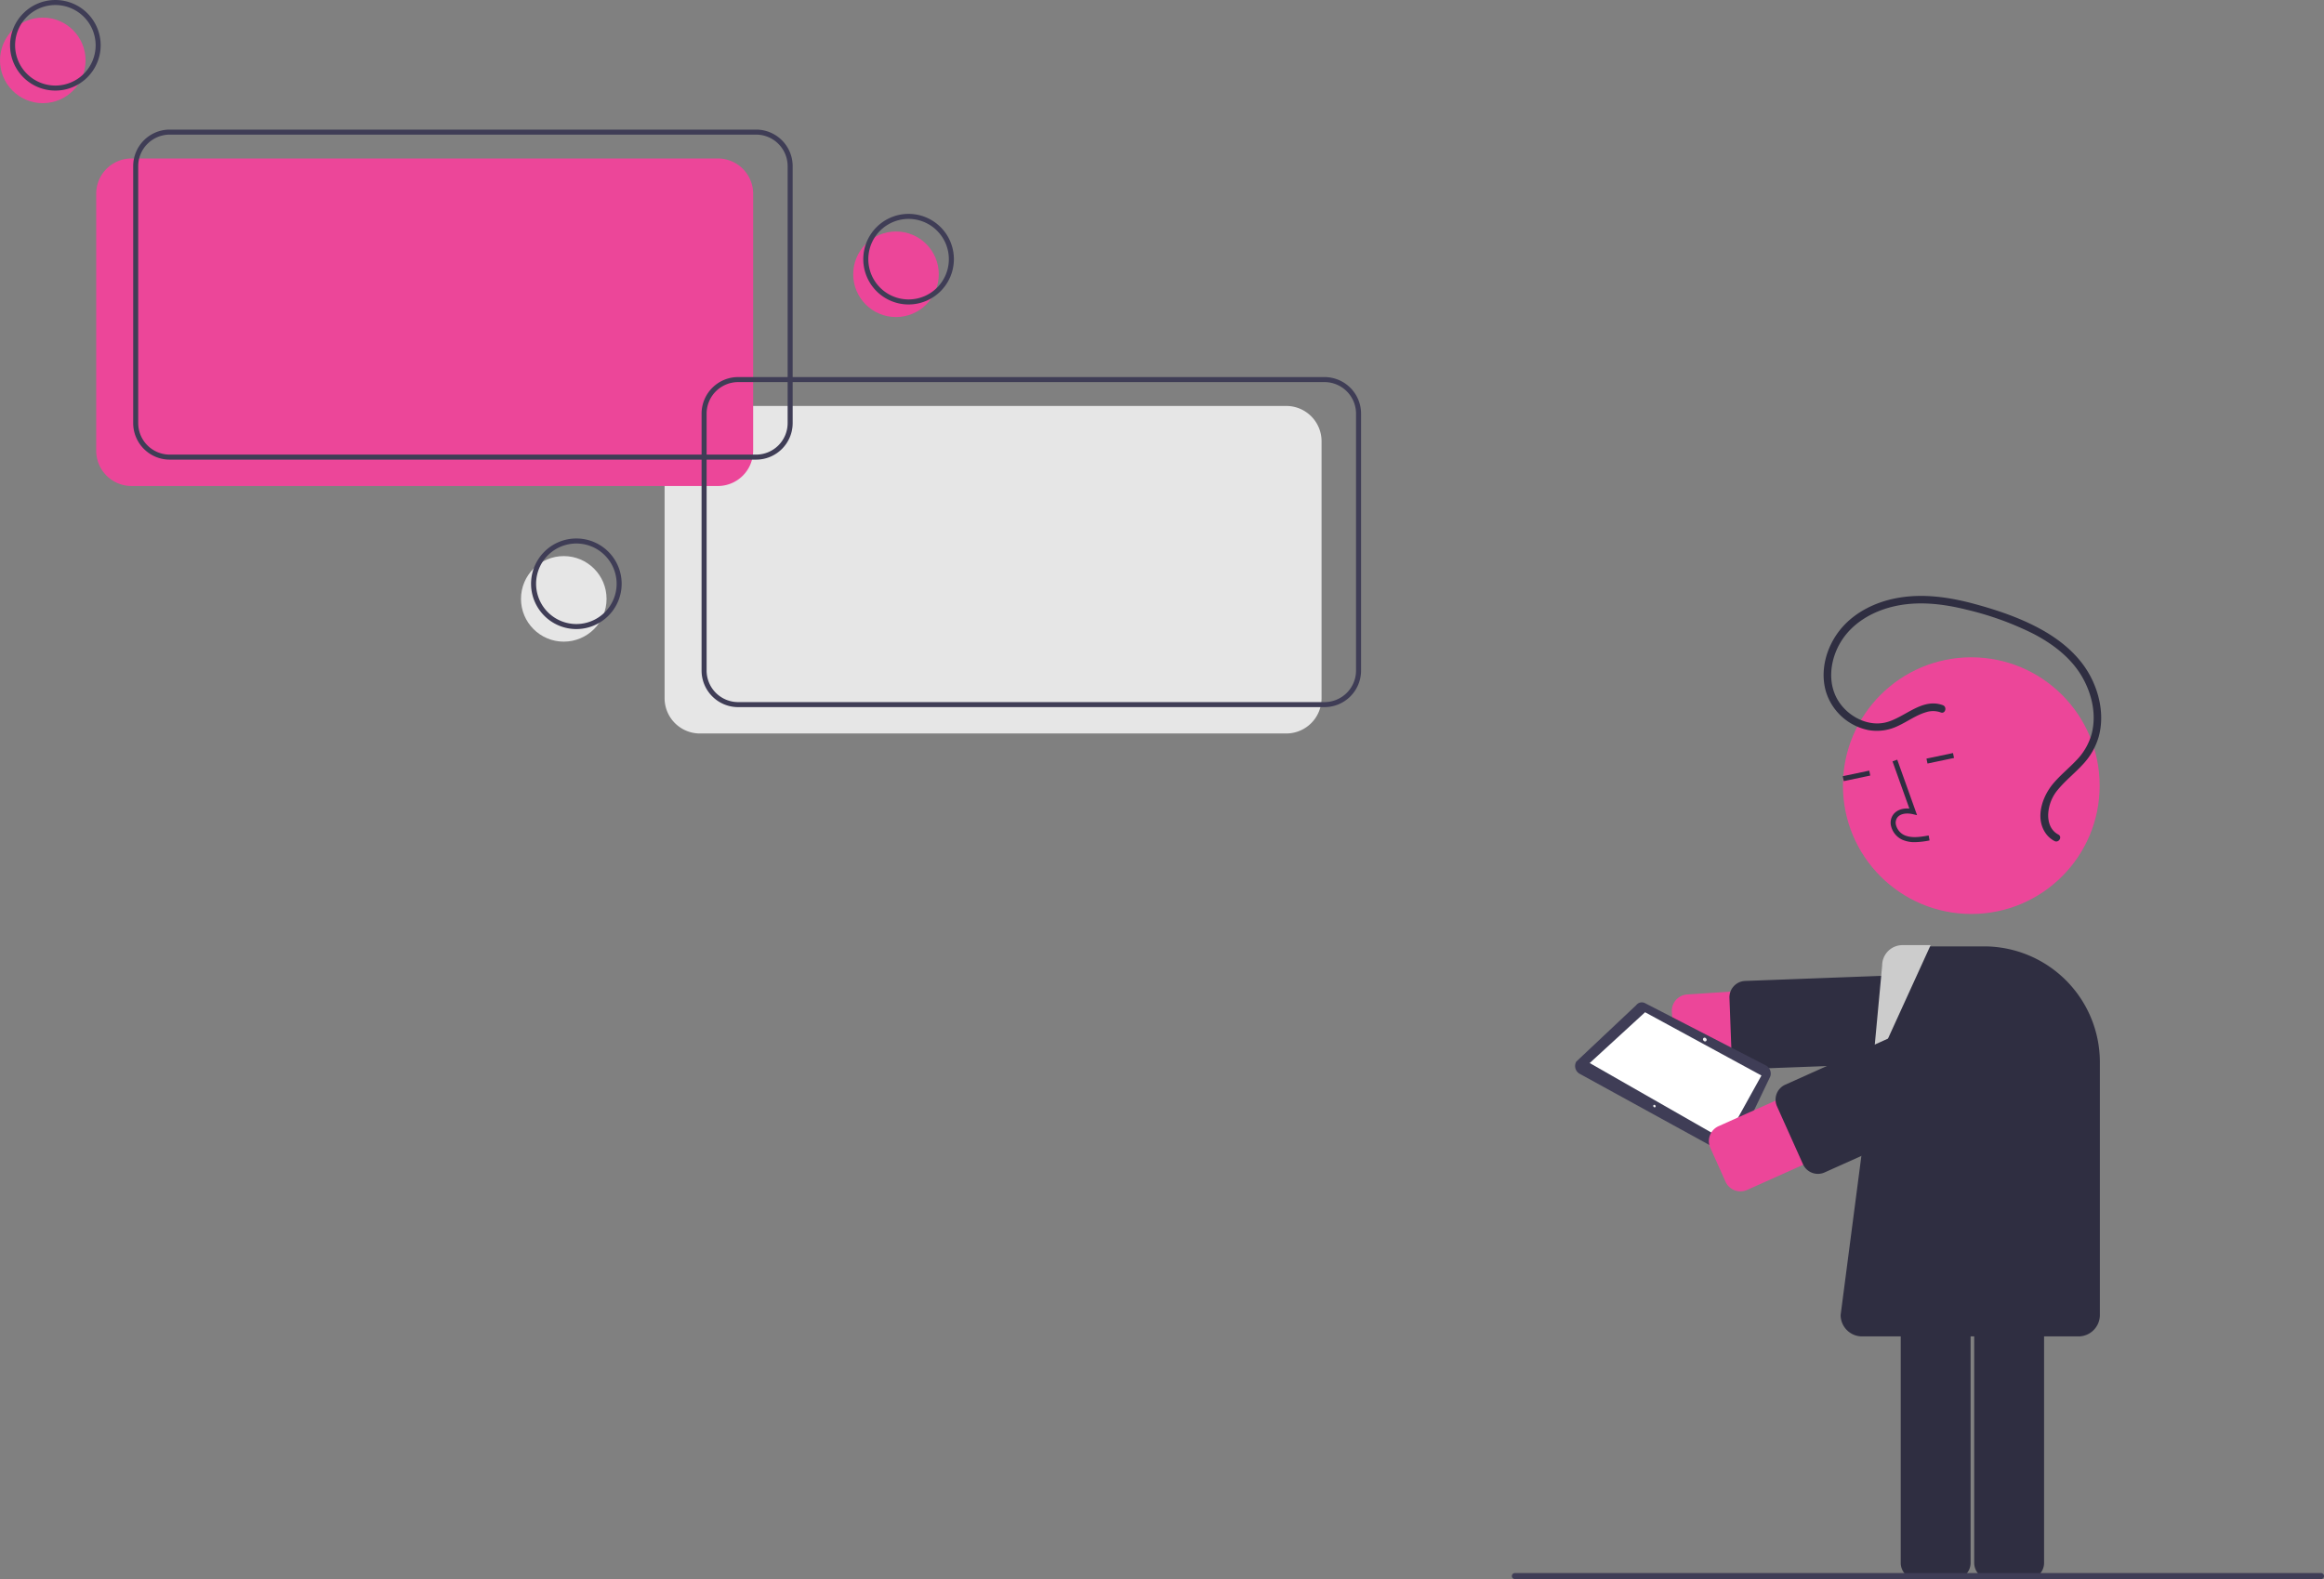
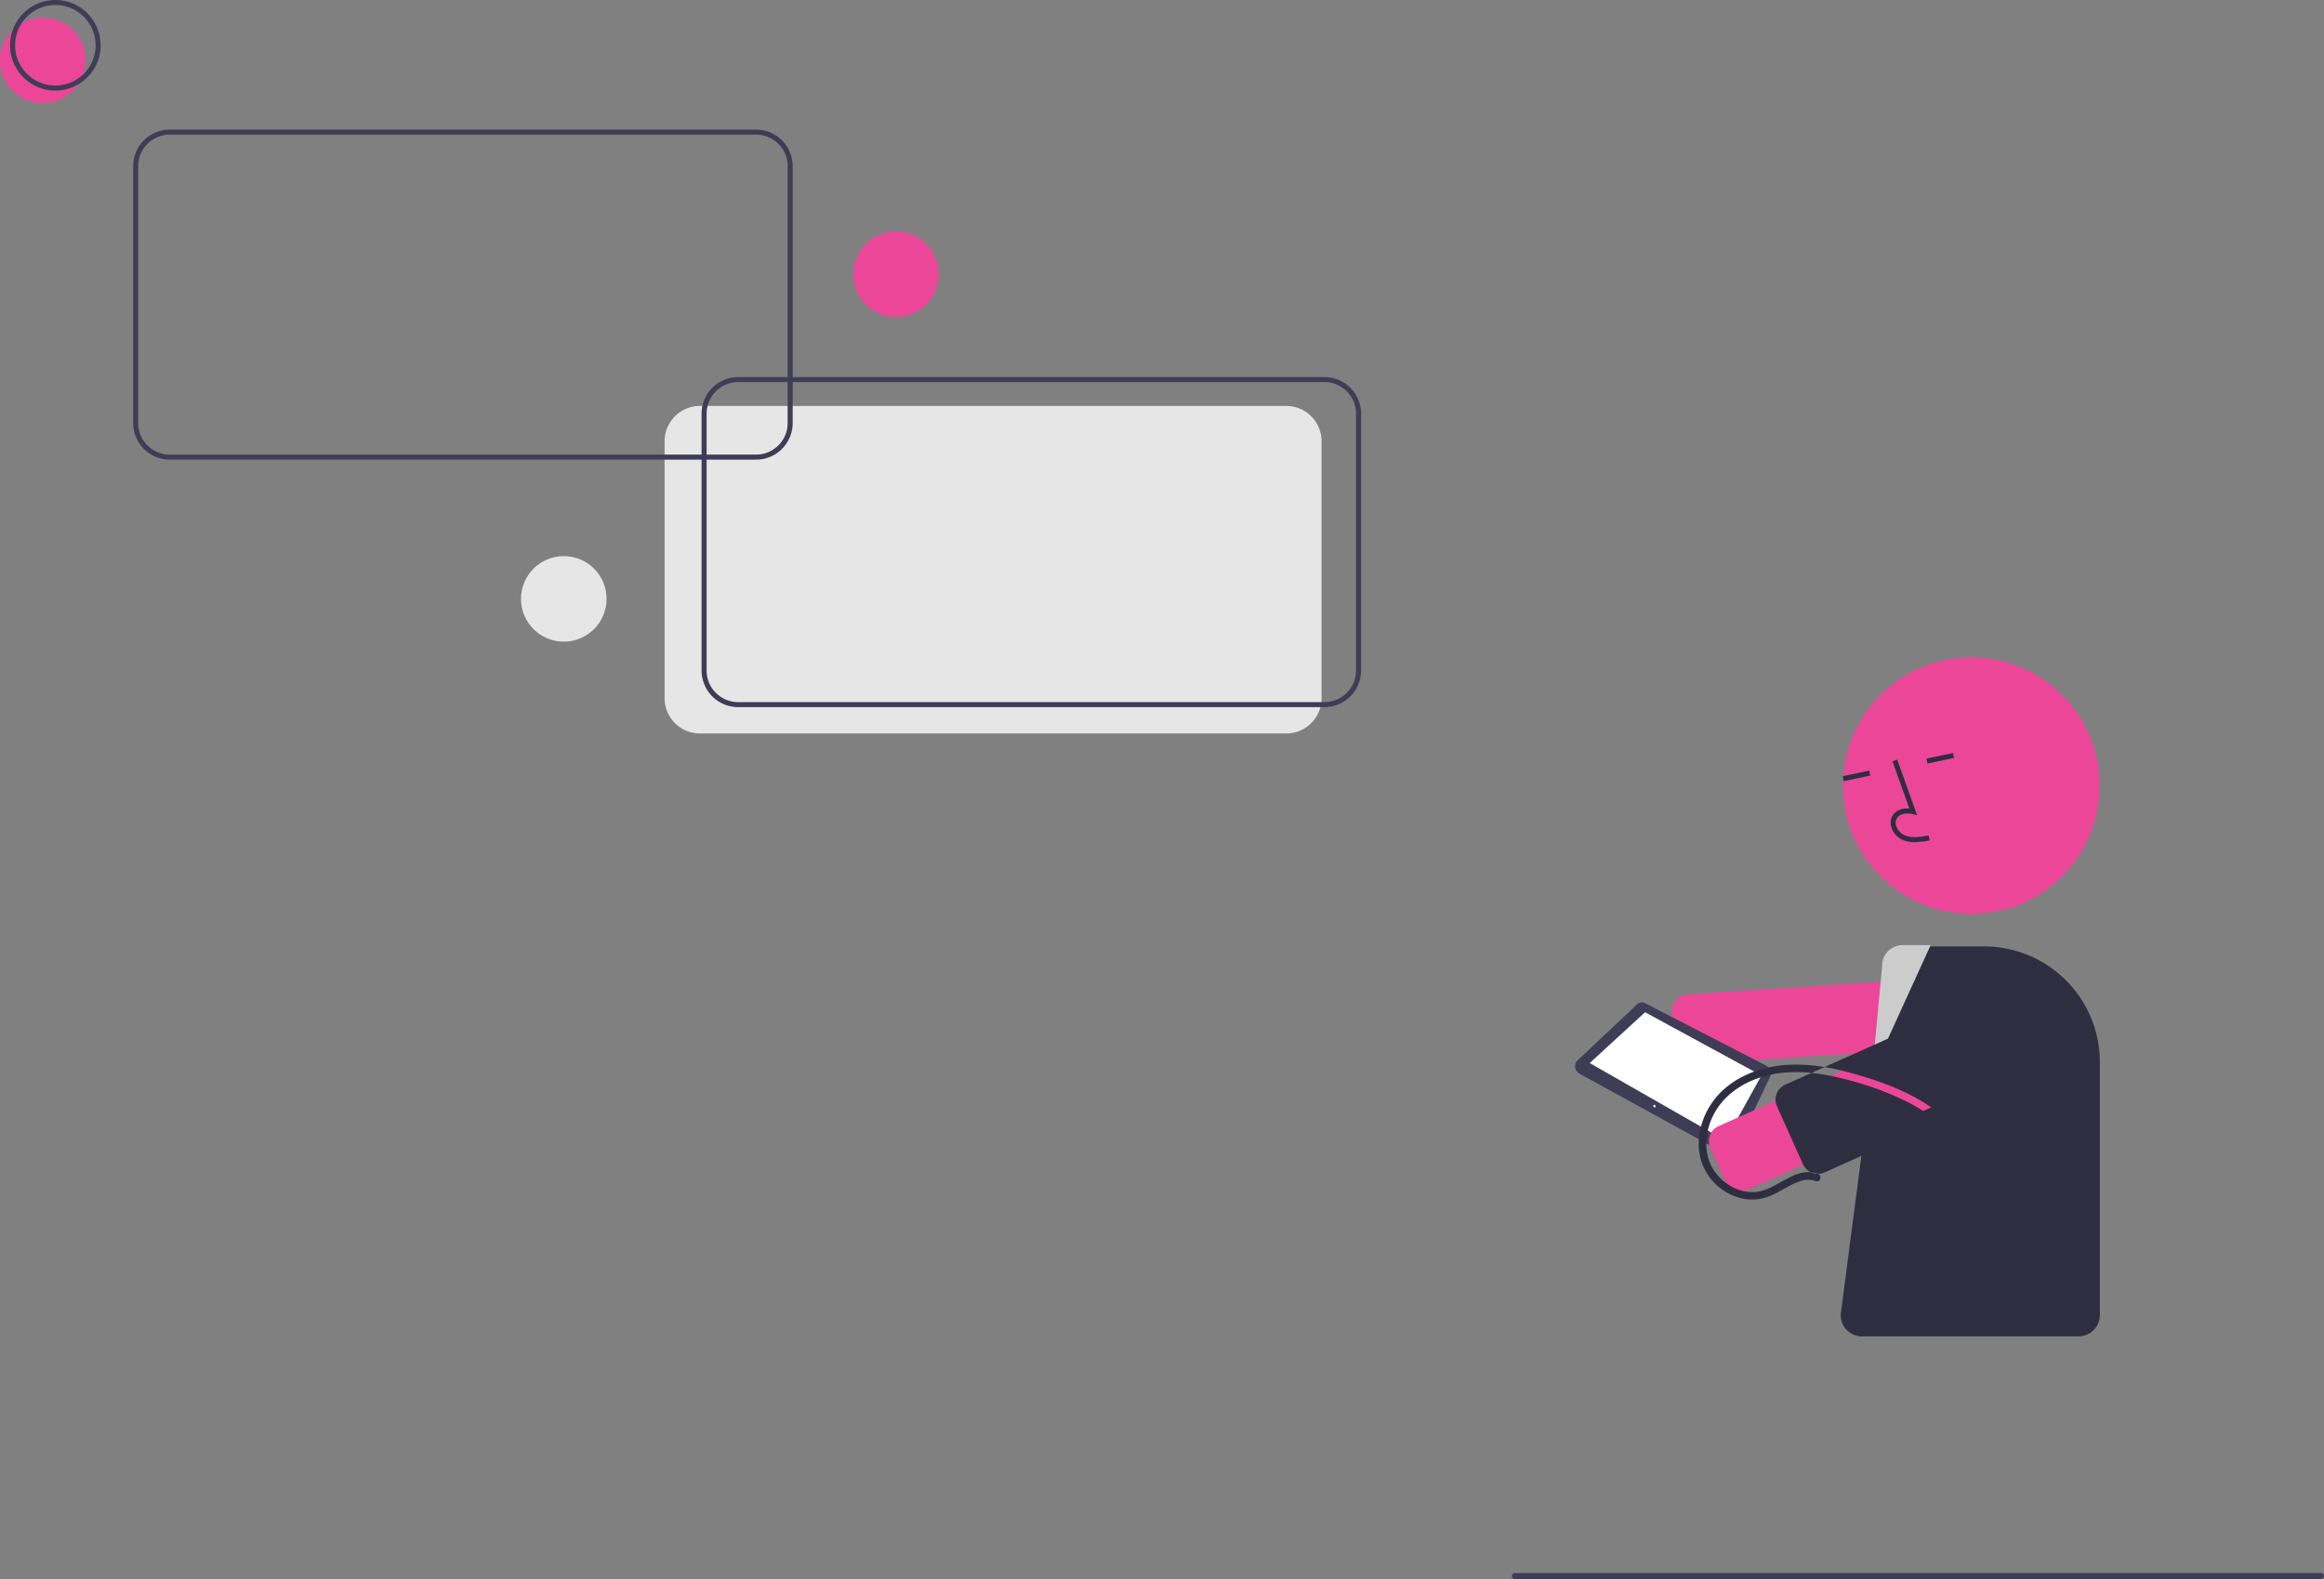
<svg xmlns="http://www.w3.org/2000/svg" data-name="Layer 1" width="923.372" height="627.62">
  <rect width="100%" height="100%" fill="#808080" stroke="none" />
  <path d="M511.06 291.5H278.08a14.04 14.04 0 0 1-14.024-14.023V175.354a14.04 14.04 0 0 1 14.023-14.024H511.06a14.04 14.04 0 0 1 14.024 14.024v102.123A14.04 14.04 0 0 1 511.06 291.5Z" fill="#e6e6e6" />
  <circle cx="17" cy="24" r="17" fill="#ec4699" />
  <path d="M22 36a18 18 0 1 1 18-18 18.02 18.02 0 0 1-18 18Zm0-34a16 16 0 1 0 16 16A16.018 16.018 0 0 0 22 2Z" fill="#3f3d56" />
  <circle cx="224" cy="238" r="17" fill="#e6e6e6" />
-   <path d="M229 250a18 18 0 1 1 18-18 18.02 18.02 0 0 1-18 18Zm0-34a16 16 0 1 0 16 16 16.018 16.018 0 0 0-16-16Z" fill="#3f3d56" />
  <circle cx="356" cy="109" r="17" fill="#ec4699" />
-   <path d="M361 121a18 18 0 1 1 18-18 18.02 18.02 0 0 1-18 18Zm0-34a16 16 0 1 0 16 16 16.018 16.018 0 0 0-16-16Z" fill="#3f3d56" />
-   <path d="M285.224 193.145H52.244a14.04 14.04 0 0 1-14.025-14.023V76.999a14.04 14.04 0 0 1 14.024-14.024h232.981A14.04 14.04 0 0 1 299.248 77v102.123a14.04 14.04 0 0 1-14.024 14.023Z" fill="#ec4699" />
  <path d="M300.42 182.67H67.44a14.54 14.54 0 0 1-14.524-14.524V66.023A14.54 14.54 0 0 1 67.44 51.5h232.98a14.54 14.54 0 0 1 14.524 14.523v102.123a14.54 14.54 0 0 1-14.523 14.524ZM67.44 53.5a12.538 12.538 0 0 0-12.524 12.523v102.123A12.538 12.538 0 0 0 67.44 180.67h232.98a12.538 12.538 0 0 0 12.524-12.524V66.023A12.538 12.538 0 0 0 300.421 53.5Z" fill="#3f3d56" />
  <path d="M526.257 281.025H293.276a14.54 14.54 0 0 1-14.524-14.524V164.378a14.54 14.54 0 0 1 14.524-14.523h232.98a14.54 14.54 0 0 1 14.524 14.523v102.123a14.54 14.54 0 0 1-14.523 14.524Zm-232.981-129.17a12.538 12.538 0 0 0-12.524 12.523v102.123a12.538 12.538 0 0 0 12.524 12.524h232.98A12.538 12.538 0 0 0 538.78 266.5V164.378a12.538 12.538 0 0 0-12.523-12.523Z" fill="#3f3d56" />
  <path d="M671.708 422.94a6.5 6.5 0 0 1-6.476-6.075l-.965-14.728a6.5 6.5 0 0 1 6.062-6.911l115.387-7.557a13.88 13.88 0 0 1 1.814 27.7l-115.387 7.557q-.218.014-.435.014Z" fill="#ec4699" />
-   <path d="M694.46 424.839a6.508 6.508 0 0 1-6.492-6.258l-.822-21.998a6.5 6.5 0 0 1 6.253-6.738l94.886-3.546a6.5 6.5 0 0 1 6.738 6.253l.823 21.998a6.5 6.5 0 0 1-6.253 6.738l-94.886 3.546a5.893 5.893 0 0 1-.246.005ZM805.652 627.62h-14.76a6.507 6.507 0 0 1-6.5-6.5V498.105a6.507 6.507 0 0 1 6.5-6.5h14.76a6.507 6.507 0 0 1 6.5 6.5V621.12a6.507 6.507 0 0 1-6.5 6.5ZM776.46 627.62H761.7a6.507 6.507 0 0 1-6.5-6.5V498.105a6.507 6.507 0 0 1 6.5-6.5h14.76a6.507 6.507 0 0 1 6.5 6.5V621.12a6.507 6.507 0 0 1-6.5 6.5Z" fill="#2f2e41" />
  <circle cx="783.235" cy="312.227" r="51" fill="#ec4699" />
  <path d="M760.8 334.69a12.095 12.095 0 0 1-5.027-.98 8.133 8.133 0 0 1-4.38-5.284 5.472 5.472 0 0 1 .897-4.78c1.332-1.709 3.632-2.522 6.338-2.314l-6.698-18.75 1.883-.672 7.874 22.042-1.775-.403c-2.058-.466-4.728-.363-6.044 1.326a3.514 3.514 0 0 0-.533 3.07 6.146 6.146 0 0 0 3.261 3.942c2.784 1.257 6.042.81 9.703.146l.357 1.968a32.962 32.962 0 0 1-5.856.689ZM732.149 308.477l10.542-2.214.41 1.957-10.541 2.215zM765.422 301.487l10.542-2.215.41 1.957-10.541 2.215z" fill="#2f2e41" />
  <path d="m627.784 426.82 57.49 31.578a2.738 2.738 0 0 0 4.025-1.187l14.083-29.437a3.675 3.675 0 0 0-1.883-4.413l-47.731-24.603a2.787 2.787 0 0 0-3.652.699l-23.842 22.461a3.54 3.54 0 0 0 1.355 4.82q.077.043.155.082Z" fill="#3f3d56" />
  <path fill="#fff" d="m631.62 422.471 53.896 30.806 14.342-25.85-46.235-25.143-22.003 20.187z" />
-   <ellipse cx="815.673" cy="549.324" rx=".676" ry=".793" transform="rotate(-39.842 558.618 672.057)" fill="#f2f2f2" />
  <ellipse cx="795.663" cy="575.77" rx=".451" ry=".529" transform="rotate(-39.842 538.608 698.503)" fill="#f2f2f2" />
  <path d="M825.82 531.11h-86a8.51 8.51 0 0 1-8.5-8.5l18.005-138.064a8.49 8.49 0 0 1 8.495-8.436h30.52a46.032 46.032 0 0 1 45.98 45.98v100.52a8.51 8.51 0 0 1-8.5 8.5Z" fill="#2f2e41" />
  <path d="m767.08 375.61-23.26 51 4-42.84a8.079 8.079 0 0 1 8-8.16Z" fill="#ccc" />
  <path d="M691.523 473.465a6.51 6.51 0 0 1-5.94-3.84l-6.042-13.466a6.5 6.5 0 0 1 3.27-8.591l105.505-47.33a13.88 13.88 0 1 1 11.362 25.327l-105.504 47.33a6.464 6.464 0 0 1-2.651.57Z" fill="#ec4699" />
-   <path d="M722.297 466.512a6.51 6.51 0 0 1-5.94-3.84l-10.32-23.001a6.507 6.507 0 0 1 3.27-8.591l86.635-38.864a6.5 6.5 0 0 1 8.591 3.27l10.319 23.001a6.5 6.5 0 0 1-3.27 8.591l-86.635 38.865a6.472 6.472 0 0 1-2.65.57ZM771.92 280.25c-8.304-3.058-15.13 5-22.654 6.846-7.199 1.765-14.954-2.388-18.799-8.44-4.485-7.06-3.374-16.228.707-23.198 4.469-7.635 12.428-12.32 20.863-14.365 9.668-2.345 19.742-1.192 29.284 1.19a121.85 121.85 0 0 1 26.442 9.52c7.61 3.939 14.823 9.327 19.27 16.79 4.043 6.782 6.042 15.223 4.042 22.994a24.205 24.205 0 0 1-6.145 10.626c-3.012 3.19-6.464 5.953-9.273 9.336-4.247 5.114-7.1 13.495-2.913 19.545a9.793 9.793 0 0 0 3.55 3.146c1.711.89 3.23-1.697 1.515-2.59-3.012-1.569-4.105-4.752-4.024-7.998a16.272 16.272 0 0 1 3.994-9.982c2.942-3.536 6.579-6.398 9.685-9.778a27.022 27.022 0 0 0 6.412-11.162c2.208-8.09.482-16.902-3.426-24.19-4.228-7.888-11.316-13.844-19.03-18.172-8.394-4.71-17.723-7.868-26.986-10.375-9.94-2.69-20.376-4.205-30.603-2.343-8.866 1.614-17.53 5.894-23.107 13.136-5.204 6.76-7.69 15.973-5.174 24.291a22.235 22.235 0 0 0 16.697 15.052 19.101 19.101 0 0 0 11.614-1.515c3.897-1.746 7.437-4.46 11.581-5.622a8.94 8.94 0 0 1 5.68.152c1.814.668 2.597-2.23.797-2.893Z" fill="#2f2e41" />
+   <path d="M722.297 466.512a6.51 6.51 0 0 1-5.94-3.84l-10.32-23.001a6.507 6.507 0 0 1 3.27-8.591l86.635-38.864a6.5 6.5 0 0 1 8.591 3.27l10.319 23.001a6.5 6.5 0 0 1-3.27 8.591l-86.635 38.865a6.472 6.472 0 0 1-2.65.57Zc-8.304-3.058-15.13 5-22.654 6.846-7.199 1.765-14.954-2.388-18.799-8.44-4.485-7.06-3.374-16.228.707-23.198 4.469-7.635 12.428-12.32 20.863-14.365 9.668-2.345 19.742-1.192 29.284 1.19a121.85 121.85 0 0 1 26.442 9.52c7.61 3.939 14.823 9.327 19.27 16.79 4.043 6.782 6.042 15.223 4.042 22.994a24.205 24.205 0 0 1-6.145 10.626c-3.012 3.19-6.464 5.953-9.273 9.336-4.247 5.114-7.1 13.495-2.913 19.545a9.793 9.793 0 0 0 3.55 3.146c1.711.89 3.23-1.697 1.515-2.59-3.012-1.569-4.105-4.752-4.024-7.998a16.272 16.272 0 0 1 3.994-9.982c2.942-3.536 6.579-6.398 9.685-9.778a27.022 27.022 0 0 0 6.412-11.162c2.208-8.09.482-16.902-3.426-24.19-4.228-7.888-11.316-13.844-19.03-18.172-8.394-4.71-17.723-7.868-26.986-10.375-9.94-2.69-20.376-4.205-30.603-2.343-8.866 1.614-17.53 5.894-23.107 13.136-5.204 6.76-7.69 15.973-5.174 24.291a22.235 22.235 0 0 0 16.697 15.052 19.101 19.101 0 0 0 11.614-1.515c3.897-1.746 7.437-4.46 11.581-5.622a8.94 8.94 0 0 1 5.68.152c1.814.668 2.597-2.23.797-2.893Z" fill="#2f2e41" />
  <path d="M922.182 627.545H601.888a1.19 1.19 0 0 1 0-2.382h320.294a1.19 1.19 0 0 1 0 2.382Z" fill="#3f3d56" />
</svg>